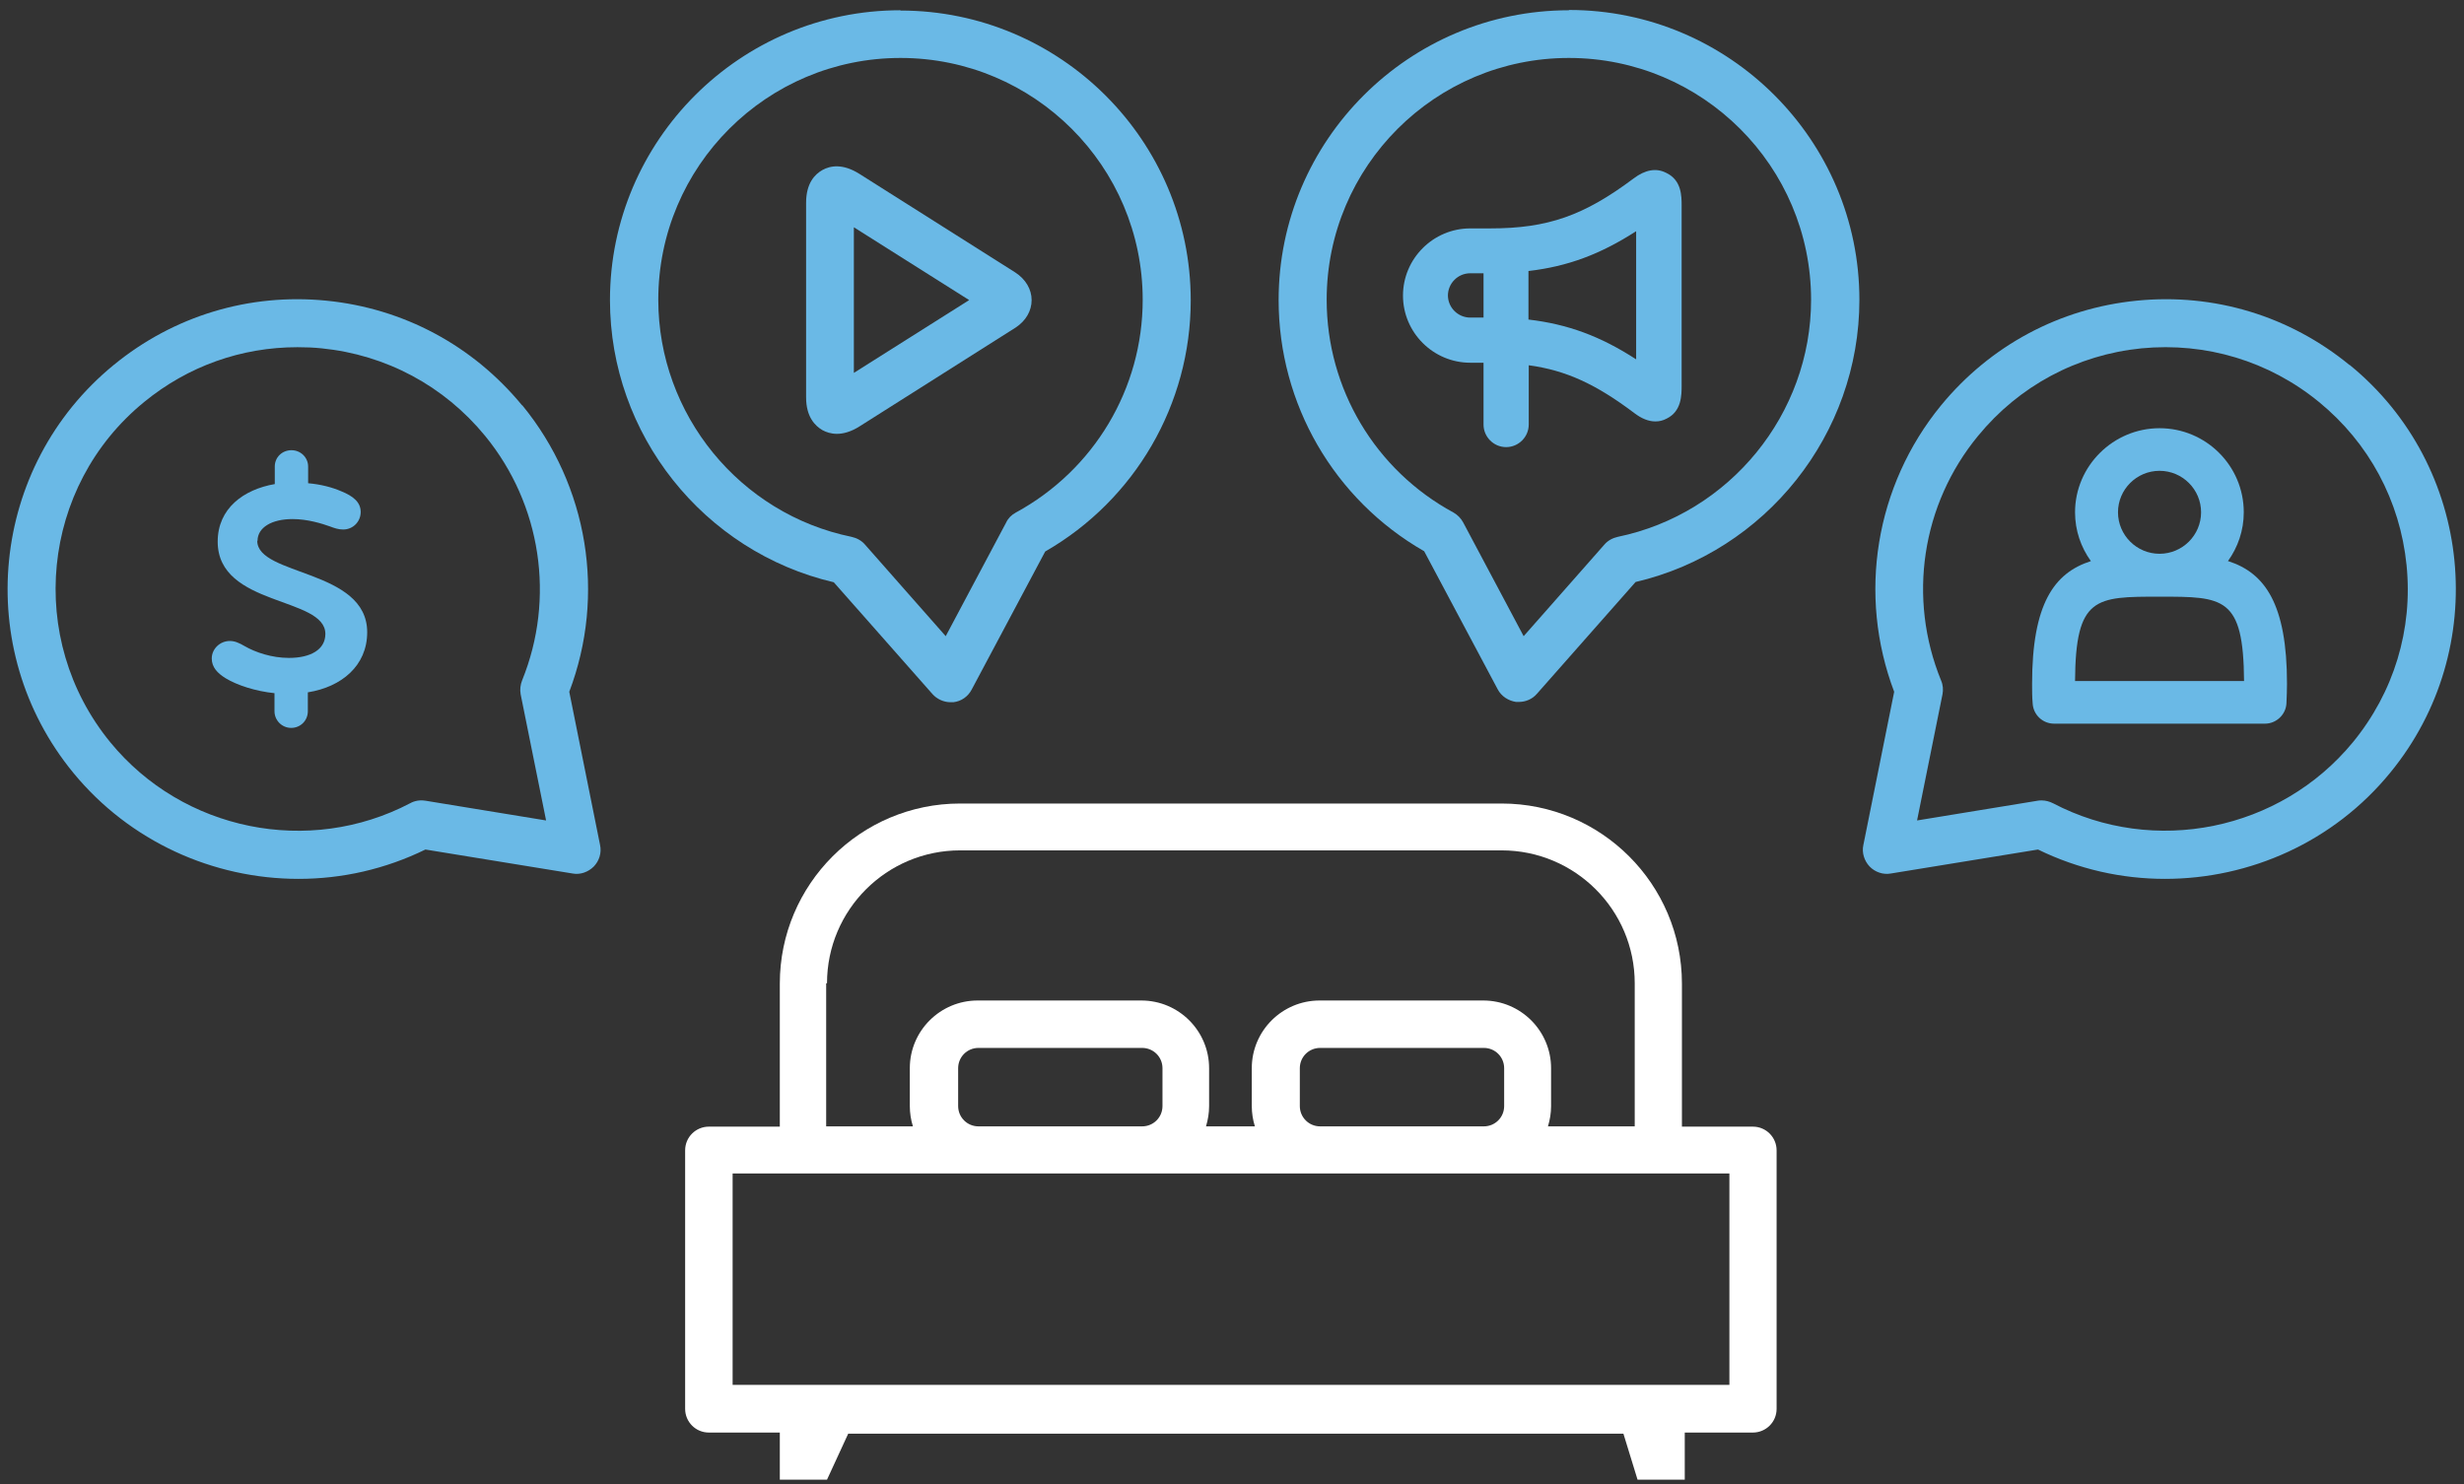
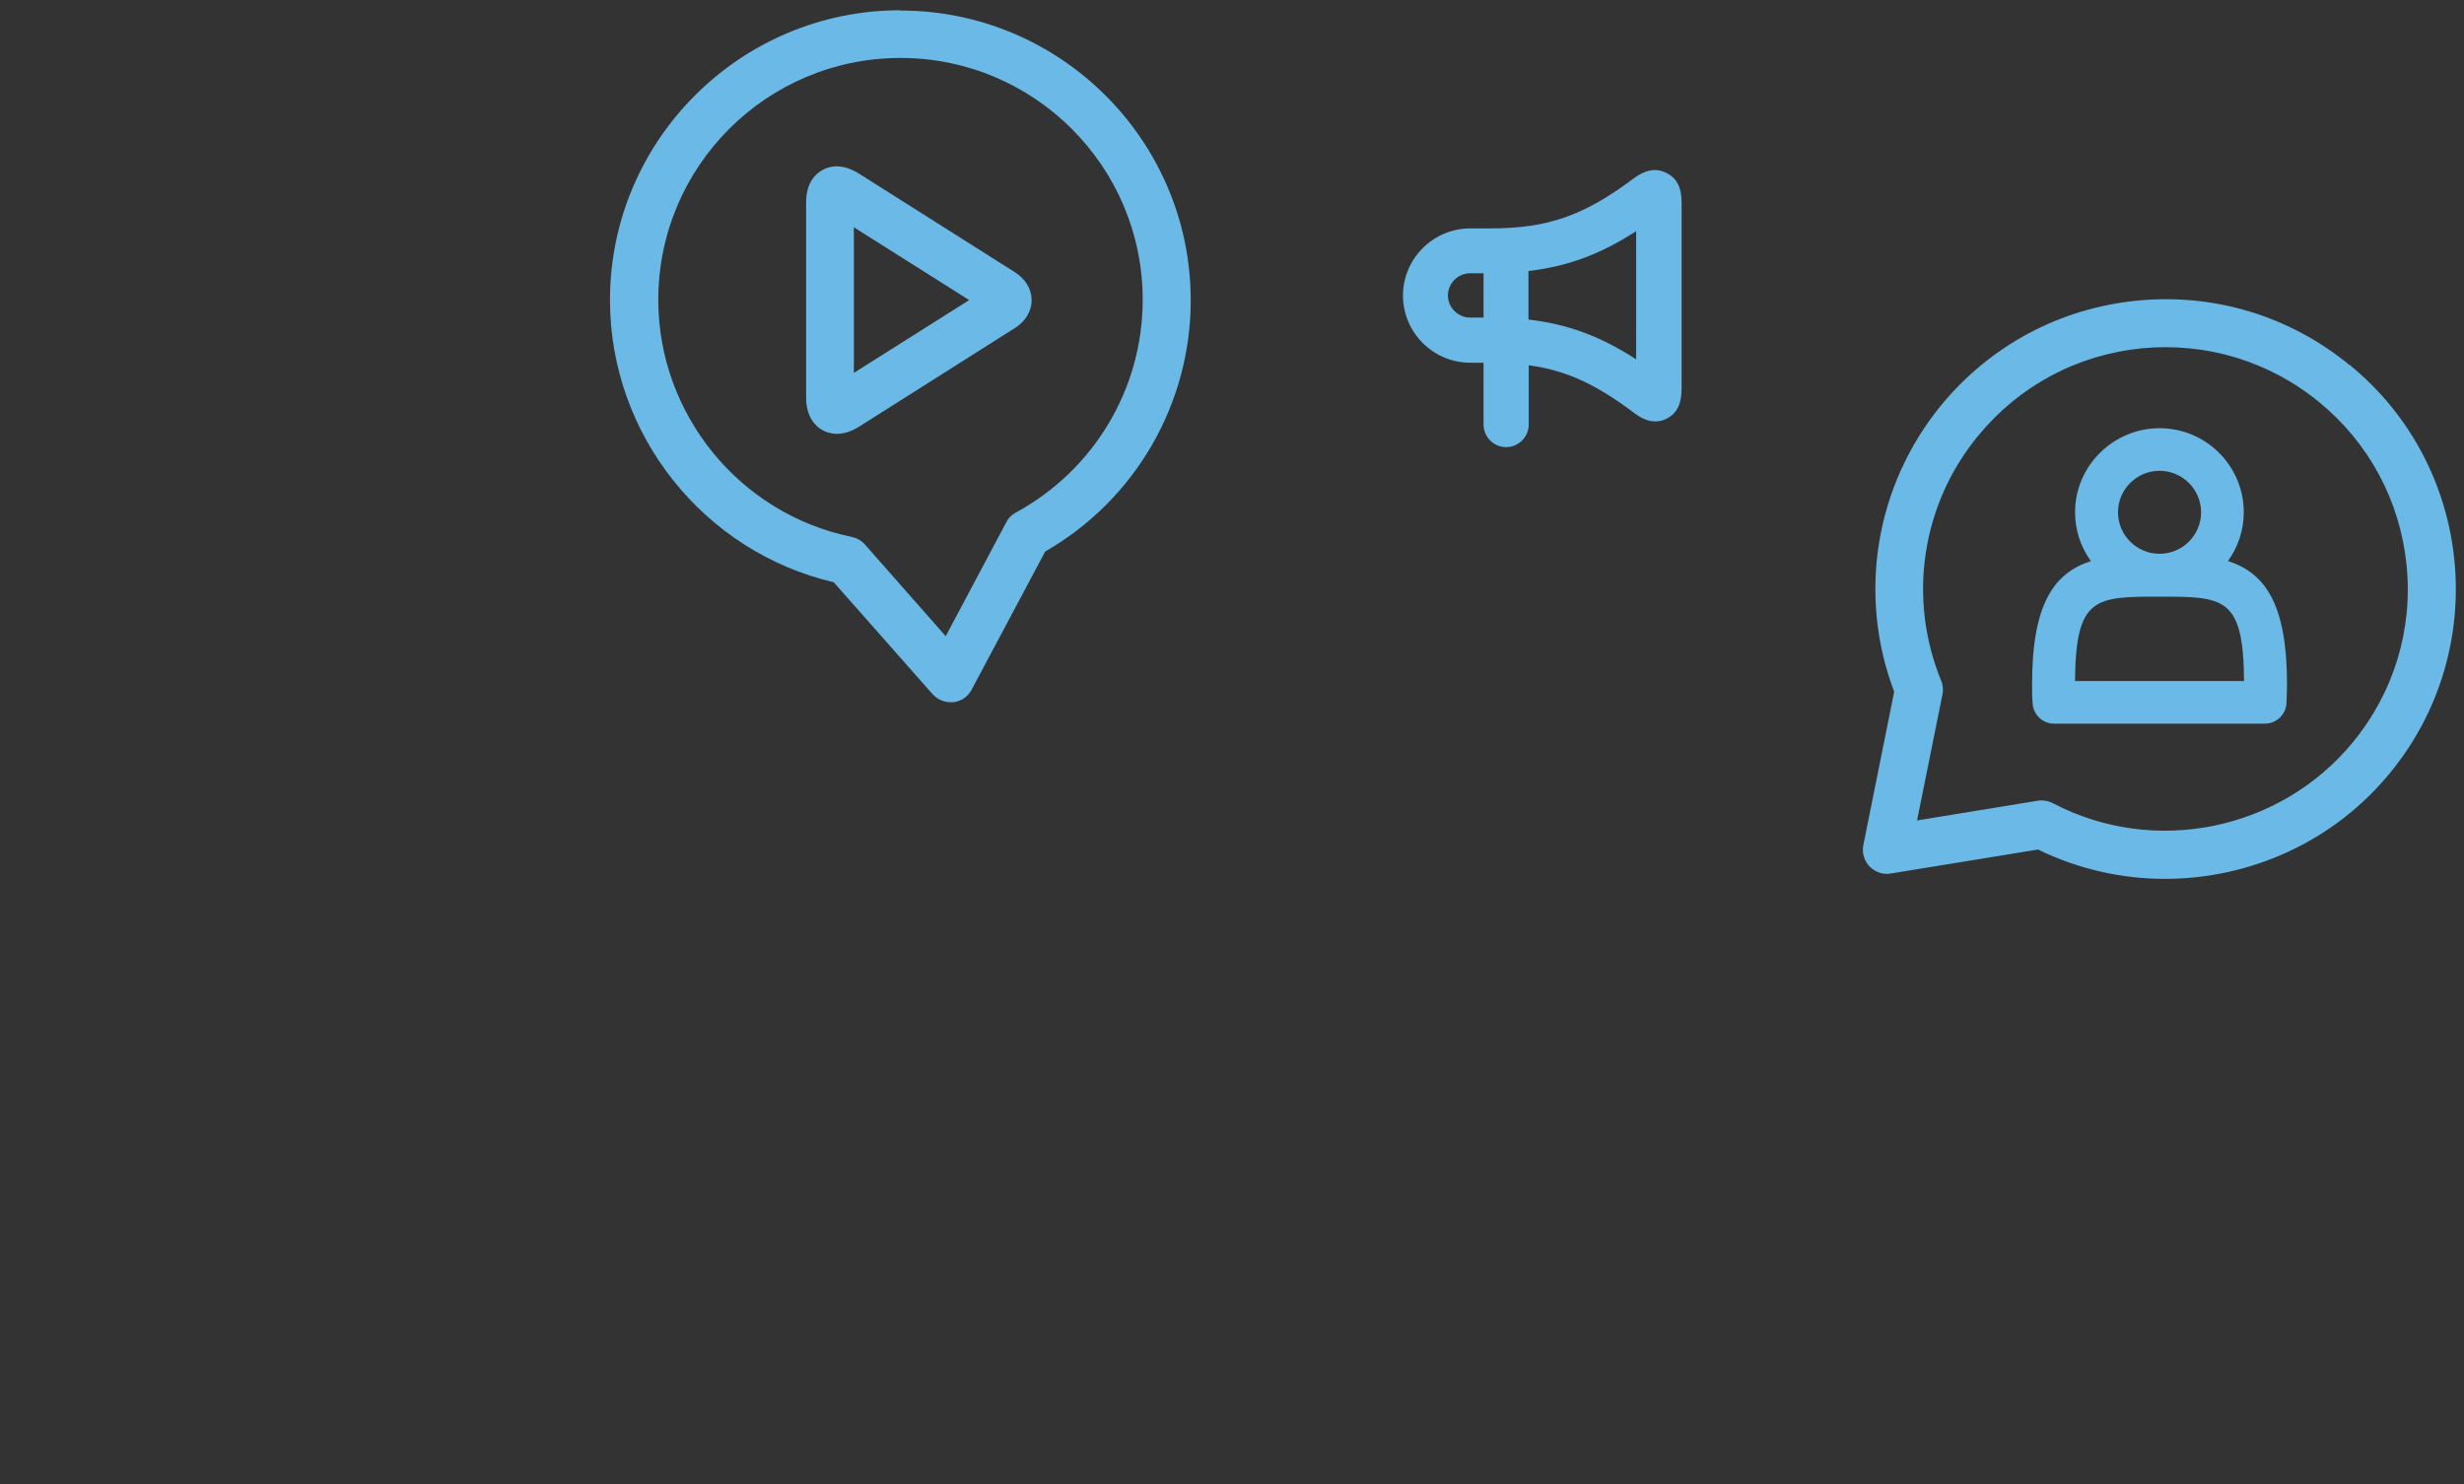
<svg xmlns="http://www.w3.org/2000/svg" width="234" height="141" viewBox="0 0 234 141" fill="none">
  <rect x="0" y="0" width="234" height="141" fill="#333333" stroke="none" />
-   <path d="M166.465 107.017H159.728V105.382V93.427C159.728 83.991 152.052 76.325 142.605 76.325H91.181C81.733 76.325 74.057 83.991 74.057 93.427V107.017H67.32C66.086 107.017 65.066 108.009 65.066 109.269V133.823C65.066 135.056 66.059 136.075 67.32 136.075H74.057V140.551H78.539L80.552 136.182H154.172L155.514 140.551H159.997V136.075H166.465C167.7 136.075 168.719 135.083 168.719 133.823V109.269C168.719 108.036 167.726 107.017 166.465 107.017ZM78.539 93.4C78.539 86.431 84.202 80.775 91.181 80.775H142.605C149.583 80.775 155.246 86.431 155.246 93.4V105.597V106.991H147.006C147.194 106.374 147.302 105.731 147.302 105.061V101.469C147.302 97.93 144.43 95.035 140.86 95.035H125.32C121.777 95.035 118.879 97.903 118.879 101.469V105.061C118.879 105.731 118.986 106.401 119.174 106.991H114.531C114.719 106.374 114.826 105.731 114.826 105.061V101.469C114.826 97.93 111.954 95.035 108.385 95.035H92.845C89.302 95.035 86.403 97.903 86.403 101.469V105.061C86.403 105.731 86.51 106.401 86.698 106.991H78.459V93.4H78.539ZM142.846 101.469V105.061C142.846 106.133 141.987 106.991 140.914 106.991H125.374C124.3 106.991 123.441 106.133 123.441 105.061V101.469C123.441 100.396 124.3 99.539 125.374 99.539H140.914C141.987 99.539 142.846 100.396 142.846 101.469ZM110.398 101.469V105.061C110.398 106.133 109.539 106.991 108.465 106.991H92.925C91.852 106.991 90.993 106.133 90.993 105.061V101.469C90.993 100.396 91.852 99.539 92.925 99.539H108.465C109.539 99.539 110.398 100.396 110.398 101.469ZM164.237 131.544H69.575V111.467H164.237V131.544Z" fill="white" />
  <path d="M96.414 25.877L81.626 16.522C80.015 15.503 78.834 15.744 78.11 16.146C77.385 16.549 76.553 17.406 76.553 19.256V37.752C76.553 39.601 77.412 40.459 78.11 40.861C78.459 41.049 78.915 41.21 79.479 41.21C80.069 41.21 80.821 41.022 81.653 40.486L96.468 31.104C97.434 30.461 97.971 29.523 97.971 28.504C97.971 27.485 97.407 26.52 96.414 25.877ZM81.089 35.42V21.588L92.039 28.504L81.089 35.42Z" fill="#6AB9E6" />
  <path d="M158.225 16.415C157.286 15.932 156.239 16.12 155.139 16.951C150.415 20.489 146.98 21.695 141.531 21.695H139.626C136.11 21.695 133.238 24.564 133.238 28.075C133.238 31.587 136.11 34.455 139.626 34.455H140.887V40.325C140.887 41.505 141.853 42.47 143.034 42.47C144.215 42.47 145.181 41.505 145.181 40.325V34.696C148.751 35.178 151.596 36.519 155.192 39.226C155.89 39.762 156.561 40.03 157.205 40.03C157.581 40.03 157.93 39.95 158.279 39.762C159.701 39.065 159.701 37.537 159.701 36.599V19.551C159.701 18.639 159.701 17.138 158.279 16.441L158.225 16.415ZM137.505 28.075C137.505 26.922 138.445 25.957 139.626 25.957H140.887V30.166H139.626C138.471 30.166 137.505 29.228 137.505 28.048V28.075ZM155.38 34.133C151.998 31.935 148.858 30.782 145.154 30.354V25.743C148.858 25.314 151.972 24.161 155.38 21.963V34.106V34.133Z" fill="#6AB9E6" />
  <path d="M211.582 53.299C212.521 51.986 213.085 50.404 213.085 48.662C213.085 44.239 209.488 40.674 205.087 40.674C200.685 40.674 197.062 44.266 197.062 48.662C197.062 50.404 197.625 51.986 198.565 53.299C195.049 54.425 192.982 57.4 192.982 64.959C192.982 65.576 192.982 66.219 193.036 66.809C193.09 67.881 193.975 68.739 195.076 68.739H215.098C216.171 68.739 217.084 67.881 217.138 66.809C217.164 66.192 217.191 65.576 217.191 64.959C217.191 57.373 215.098 54.425 211.609 53.299H211.582ZM201.141 48.662C201.141 46.49 202.913 44.721 205.087 44.721C207.261 44.721 209.032 46.49 209.032 48.662C209.032 50.833 207.261 52.602 205.087 52.602C202.913 52.602 201.141 50.833 201.141 48.662ZM197.062 64.691C197.115 56.676 198.994 56.676 205.087 56.676C211.179 56.676 213.058 56.676 213.112 64.691H197.062Z" fill="#6AB9E6" />
  <path d="M85.491 0.975C70.3 0.975 57.927 13.332 57.927 28.504C57.927 41.263 66.811 52.414 79.183 55.309L88.55 65.924C88.98 66.407 89.624 66.702 90.268 66.702C90.349 66.702 90.456 66.702 90.536 66.702C91.288 66.621 91.932 66.166 92.281 65.496L99.259 52.388C107.794 47.482 113.081 38.395 113.081 28.531C113.081 13.359 100.709 1.001 85.517 1.001L85.491 0.975ZM96.468 48.688C96.065 48.903 95.743 49.225 95.555 49.627L89.812 60.429L82.136 51.718C81.814 51.342 81.357 51.101 80.874 50.994C70.246 48.822 62.516 39.36 62.516 28.477C62.516 15.798 72.823 5.505 85.517 5.505C98.213 5.505 108.519 15.798 108.519 28.477C108.519 36.921 103.902 44.641 96.468 48.688Z" fill="#6AB9E6" />
-   <path d="M148.992 0.975C133.801 0.975 121.428 13.332 121.428 28.504C121.428 38.368 126.689 47.455 135.251 52.361L142.229 65.469C142.578 66.139 143.249 66.568 143.974 66.675C144.054 66.675 144.161 66.675 144.242 66.675C144.886 66.675 145.53 66.407 145.96 65.898L155.327 55.283C167.699 52.388 176.583 41.236 176.583 28.477C176.583 13.305 164.21 0.948 149.019 0.948L148.992 0.975ZM153.636 50.994C153.153 51.101 152.696 51.342 152.374 51.718L144.698 60.429L138.955 49.627C138.74 49.225 138.418 48.903 138.042 48.688C130.608 44.668 125.991 36.921 125.991 28.477C125.991 15.798 136.297 5.505 148.992 5.505C161.687 5.505 171.994 15.798 171.994 28.477C171.994 39.333 164.264 48.796 153.636 50.994Z" fill="#6AB9E6" />
  <path d="M223.123 34.669C217.433 30.005 210.267 27.834 202.94 28.558C195.612 29.281 189.01 32.819 184.34 38.502C178.086 46.142 176.395 56.489 179.885 65.71L176.959 80.265C176.798 80.989 177.04 81.766 177.55 82.303C178.06 82.839 178.838 83.107 179.563 82.973L193.546 80.694C197.384 82.571 201.517 83.482 205.597 83.482C213.675 83.482 221.62 79.971 226.988 73.403C236.623 61.662 234.905 44.266 223.15 34.669H223.123ZM223.445 70.508C216.547 78.898 204.577 81.338 194.968 76.298C194.646 76.137 194.27 76.03 193.895 76.03C193.761 76.03 193.653 76.03 193.519 76.057L182.059 77.933L184.474 65.951C184.555 65.522 184.528 65.067 184.34 64.638C181.146 56.81 182.488 47.911 187.856 41.397C191.748 36.653 197.25 33.704 203.369 33.088C209.488 32.498 215.474 34.294 220.224 38.181C224.975 42.068 227.927 47.563 228.544 53.674C229.162 59.786 227.337 65.764 223.445 70.508Z" fill="#6AB9E6" />
-   <path d="M49.58 38.502C44.91 32.819 38.307 29.281 30.98 28.558C23.653 27.834 16.487 30.005 10.797 34.669C-0.959 44.292 -2.677 61.662 6.959 73.403C12.327 79.944 20.271 83.482 28.35 83.482C32.456 83.482 36.562 82.571 40.401 80.694L54.384 82.973C55.108 83.107 55.86 82.839 56.397 82.303C56.907 81.766 57.148 81.016 56.987 80.265L54.062 65.71C57.551 56.516 55.86 46.142 49.606 38.502H49.58ZM40.374 76.057C39.891 75.977 39.381 76.057 38.951 76.298C29.343 81.338 17.372 78.925 10.475 70.508C2.45 60.697 3.872 46.196 13.695 38.181C17.855 34.776 22.928 32.98 28.242 32.98C29.021 32.98 29.772 33.007 30.55 33.088C36.67 33.704 42.172 36.653 46.064 41.397C51.405 47.911 52.747 56.837 49.58 64.638C49.419 65.04 49.365 65.496 49.445 65.951L51.861 77.933L40.401 76.057H40.374Z" fill="#6AB9E6" />
-   <path d="M24.458 51.369C24.458 50.109 25.8 49.305 27.786 49.305C29.209 49.305 30.577 49.734 31.329 50.002C31.758 50.163 32.134 50.297 32.59 50.297C33.53 50.297 34.254 49.546 34.254 48.635C34.254 47.723 33.583 47.134 32.376 46.651C31.57 46.303 30.497 46.008 29.262 45.901V44.319C29.262 43.461 28.564 42.764 27.679 42.764C26.793 42.764 26.095 43.434 26.095 44.319V45.981C23.143 46.49 20.674 48.286 20.674 51.449C20.674 57.642 30.899 56.65 30.899 60.215C30.899 61.716 29.477 62.493 27.437 62.493C25.8 62.493 24.243 61.957 23.223 61.367C22.713 61.073 22.311 60.885 21.828 60.885C20.888 60.885 20.11 61.636 20.11 62.547C20.11 63.378 20.647 63.941 21.425 64.423C22.526 65.093 24.27 65.656 26.068 65.844V67.559C26.068 68.417 26.766 69.141 27.652 69.141C28.538 69.141 29.235 68.444 29.235 67.559V65.764C32.429 65.254 34.872 63.244 34.872 60.054C34.872 54.05 24.431 54.72 24.431 51.369H24.458Z" fill="#6AB9E6" />
</svg>